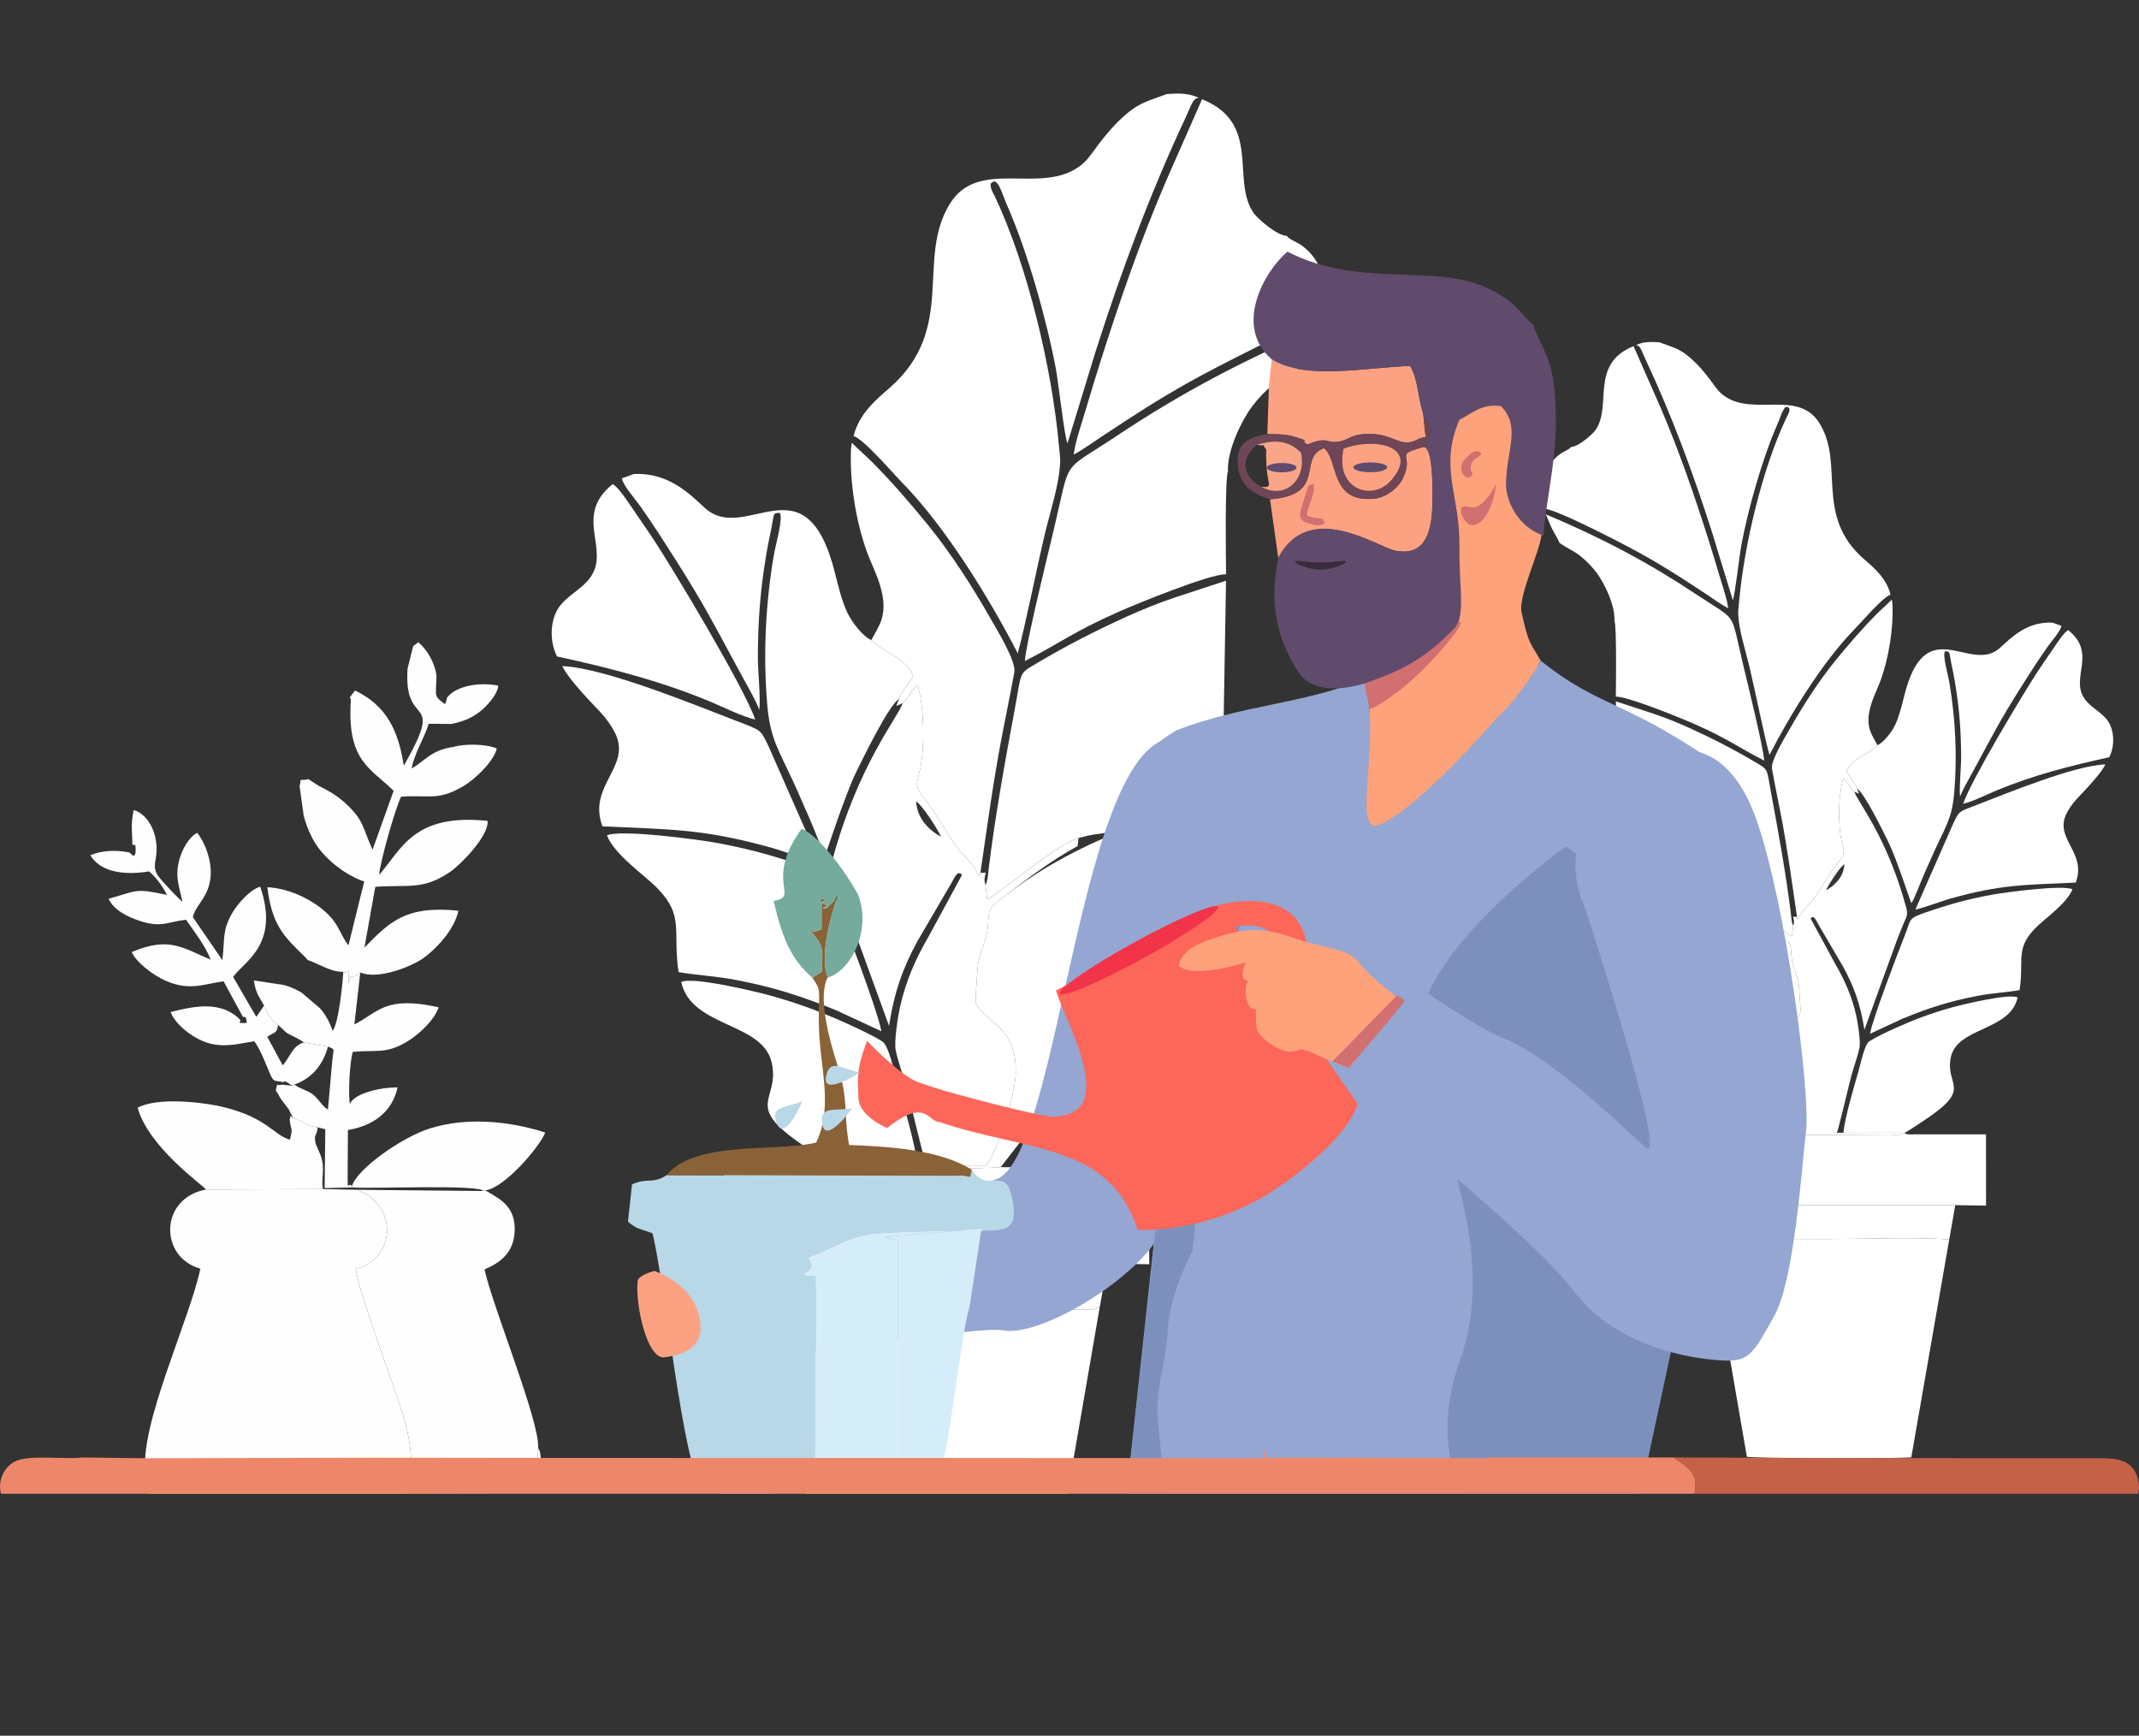
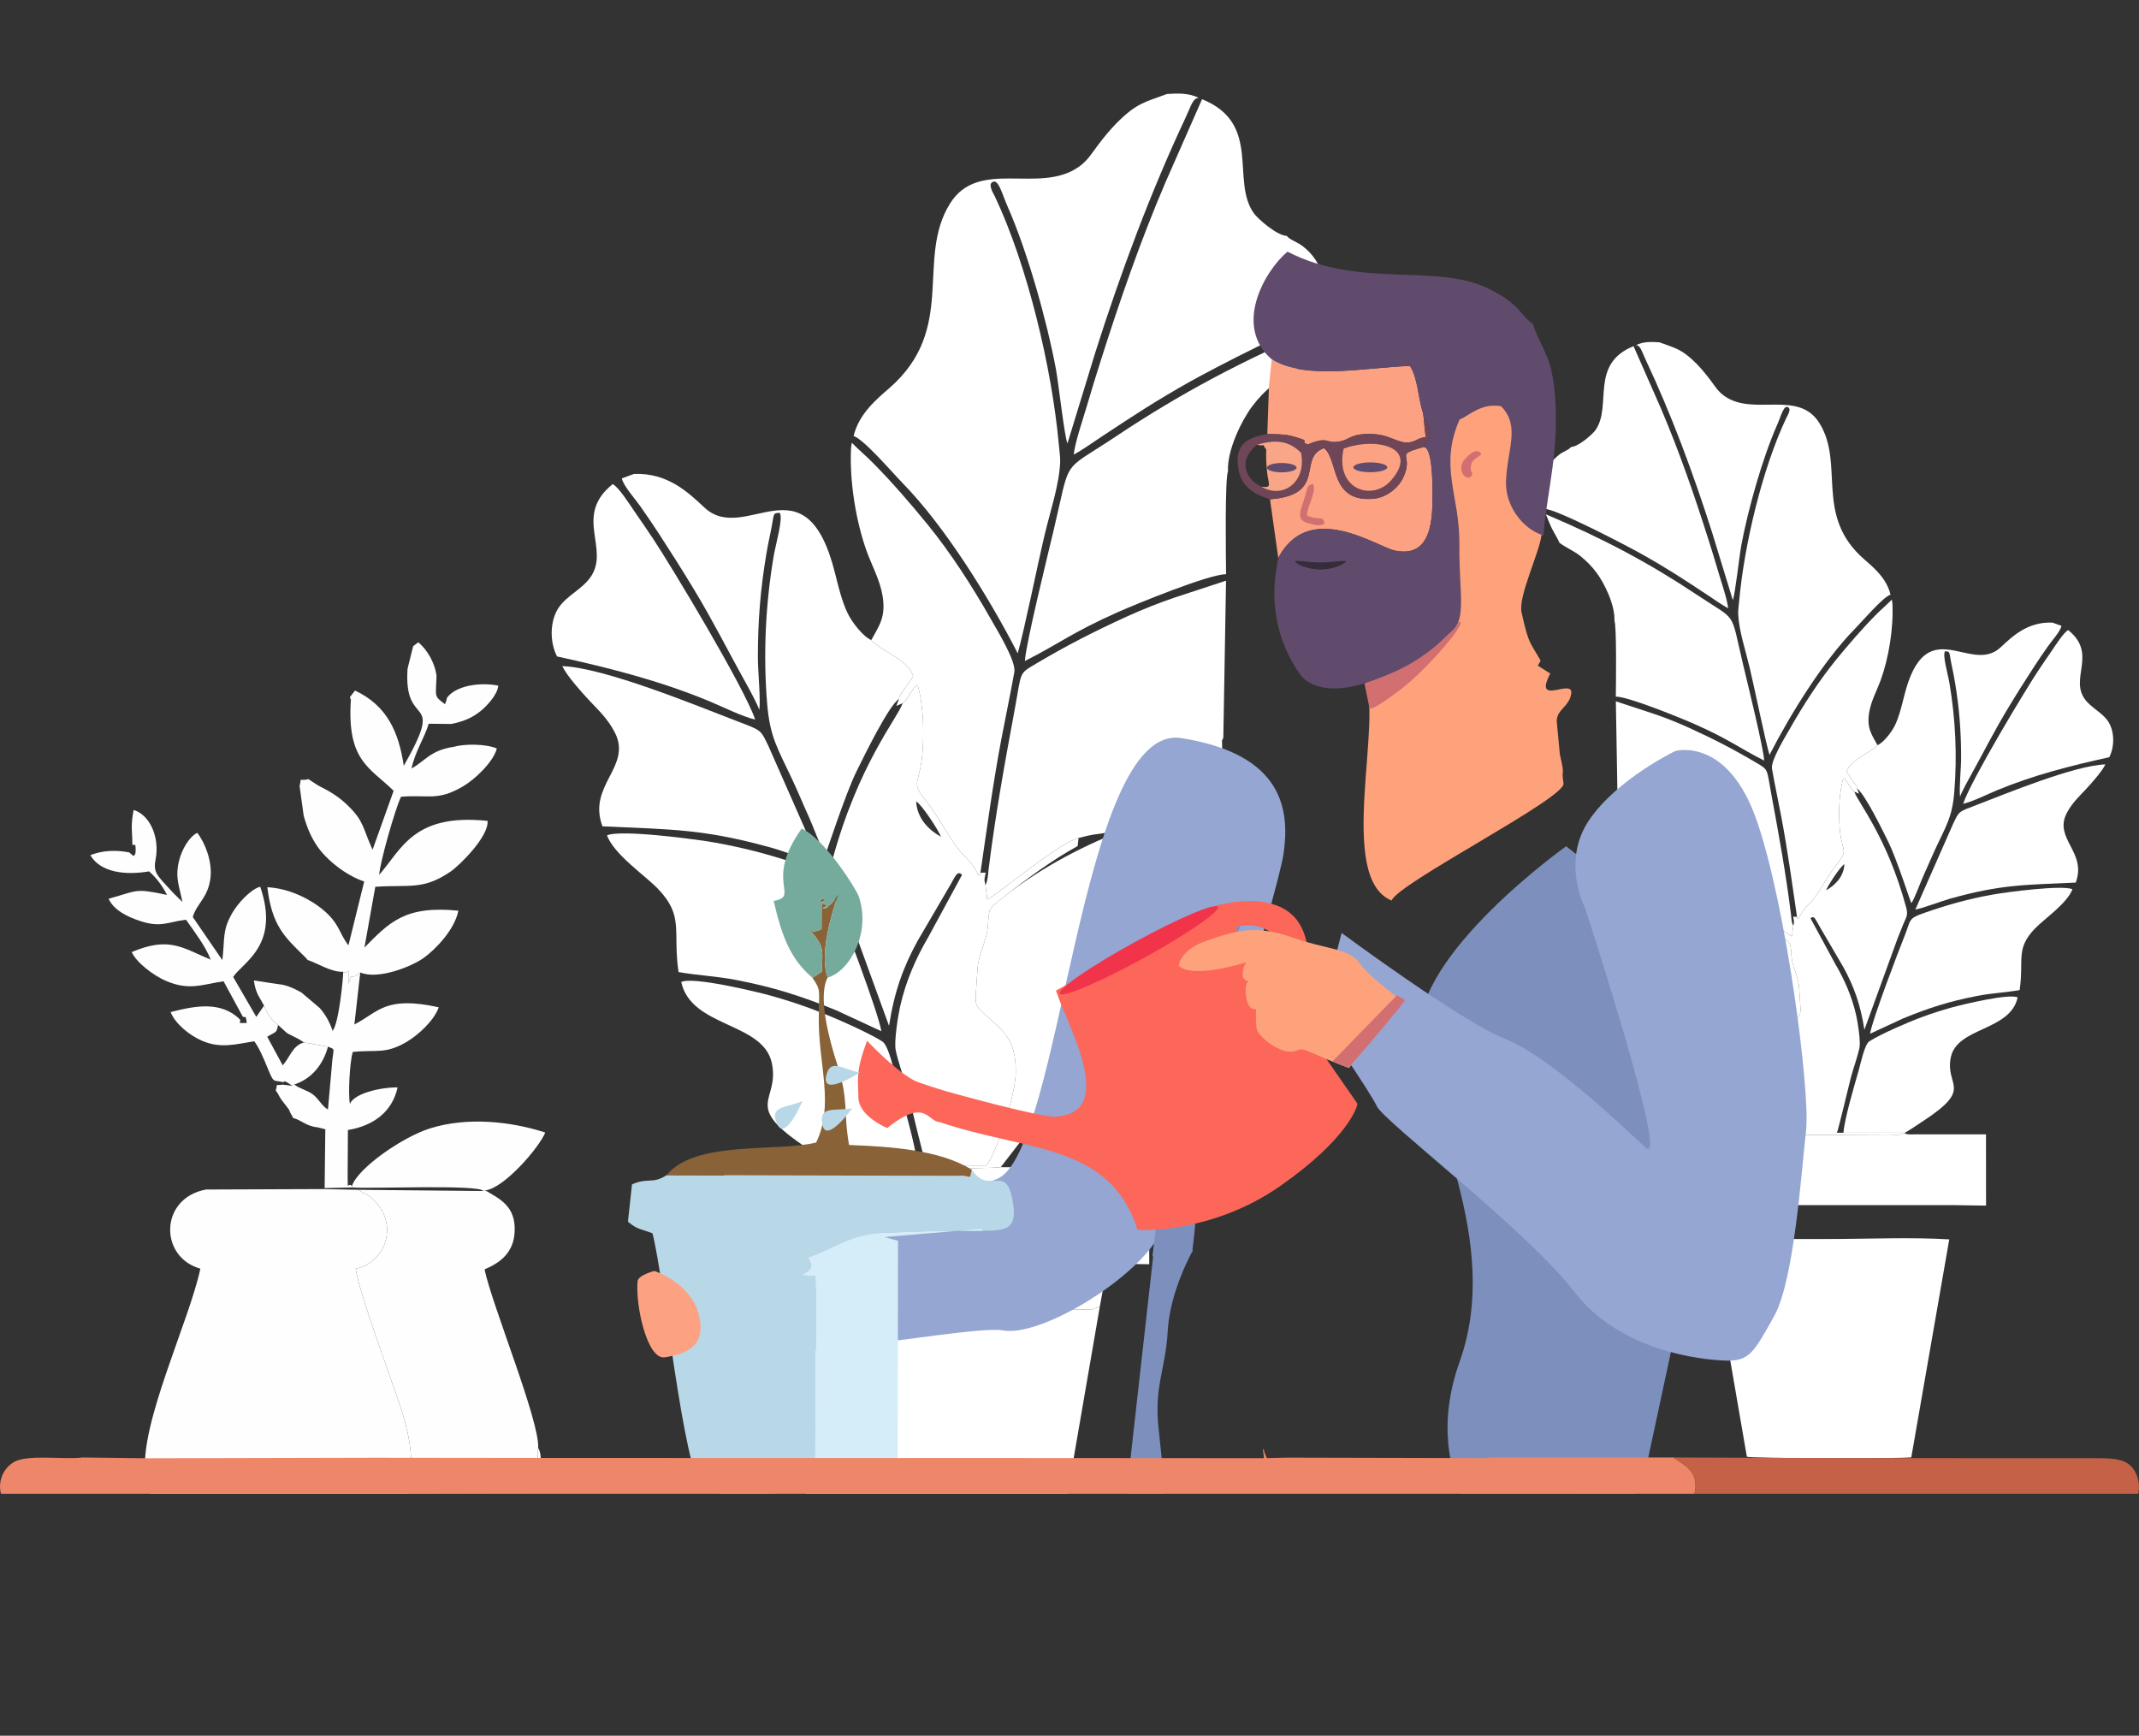
<svg xmlns="http://www.w3.org/2000/svg" width="663" height="538" viewBox="0 0 663 538" fill="none">
  <rect x="0" y="0" width="663" height="538" fill="#333333" stroke="none" />
  <g clip-path="url(#clip0)">
    <path fill-rule="evenodd" clip-rule="evenodd" d="M239.896 406.041L255.858 497.634C262.152 498.192 323.126 498.124 324.959 497.35L340.894 405.023L338.239 405.946C337.322 405.979 335.995 405.889 335.011 405.884C317.756 405.884 308.082 405.884 290.828 405.884C274.517 405.884 255.928 405.058 239.896 406.041Z" fill="white" />
    <path fill-rule="evenodd" clip-rule="evenodd" d="M264.579 135.184C267.483 135.844 276.921 146.839 279.557 149.518C292.915 163.091 306.768 185.551 315.451 202.507C317.514 195.267 321.553 175.206 323.805 165.733C325.614 158.136 328.271 150.441 328.609 143.298C328.679 141.791 328.328 139.287 328.187 137.731C326.052 114.203 318.482 82.173 308.309 60.77C307.873 59.852 307.681 59.706 307.384 58.897C307.073 58.06 306.792 57.099 307.397 56.588C309.376 54.931 310.509 59.925 312.237 63.833C318.463 77.927 324.459 99.273 327.306 114.476C328.055 118.487 329.977 135.685 330.872 137.439L339.542 109.109C347.485 84.16 356.62 59.557 367.699 35.988C369.202 32.792 369.681 30.459 371.573 30.307C368.434 28.848 365.301 28.878 361.711 29.138C354.766 31.72 352.389 31.861 346.036 38.216C344.335 39.918 342.048 42.679 340.34 44.955C338.255 47.729 337.058 49.849 334.276 51.784C322.021 60.304 303.299 48.934 294.472 63.081C283.696 80.346 296.789 101.863 275.677 120.284C271.887 123.592 266.212 128.193 264.579 135.184Z" fill="white" />
    <path fill-rule="evenodd" clip-rule="evenodd" d="M283.969 248.403C285.743 249.405 290.852 257.286 291.677 259.378C288.438 257.614 284.232 254.022 283.969 248.403ZM279.801 217.949C278.257 222.547 266.056 236.827 257.999 266.58C257.067 270.026 258.07 270.762 259.216 273.599C260.041 275.642 260.841 277.623 261.706 279.837L275.564 317.981C277.205 307.282 279.963 299.804 284.386 291.687L294.08 275.122C296.003 271.999 296.611 269.533 298.192 271.171L287.746 290.431C284.026 296.77 280.793 303.923 278.984 312.045C278.319 315.036 277.073 322.888 277.638 325.57C278.416 329.267 280.028 333.571 281.085 337.444C281.804 340.075 286.673 360.701 287.13 361.251L305.649 361.262C308.69 357.973 314.654 339.866 314.841 332.694C315.143 321.183 309.653 318.796 304.857 314.027C302.326 311.509 302.21 311.583 302.55 306.895C303.283 296.807 302.669 299.587 305.403 291.067C306.552 287.489 306.057 285.743 306.676 282.533C306.99 280.909 310.18 278.782 311.464 277.764C318.023 272.548 326.414 266.38 334.03 262.242L334.303 259.744C327.647 261.53 308.131 278.216 306.022 278.714L305.43 274.262C304.946 272.218 305.162 272.638 305.516 270.472L303.894 270.518C303.494 271.501 304.486 271.155 303.343 271.352C302.107 268.838 300.685 267.035 298.847 265.211C294.683 261.091 292.069 254.558 286.335 247.326C282.031 241.899 285.613 243.058 286.089 230.864C286.346 224.301 285.997 217.984 284.467 212.362C283.083 213.172 282.769 214.04 281.847 215.402C281.185 216.376 280.593 217.518 279.801 217.949Z" fill="white" />
    <path fill-rule="evenodd" clip-rule="evenodd" d="M237.371 391.661H343.324L356.222 391.867L356.104 362.228L356.006 361.843L310.185 361.776C305.288 362.42 274.744 361.976 265.052 362.008C261.959 362.019 260.332 362.447 259.037 361.25L258.775 361.378C257.526 362.108 256.19 361.935 254.471 361.914L224.456 361.908L224.438 391.851L237.371 391.661Z" fill="white" />
    <path fill-rule="evenodd" clip-rule="evenodd" d="M192.748 148.278C193.17 150.568 196.993 154.79 198.499 156.961C200.556 159.924 202.227 162.328 204.26 165.462C208.02 171.259 211.522 176.748 215.285 183C221.216 192.855 225.244 200.988 230.543 210.545C231.849 212.9 234.555 217.731 235.356 220.048C235.802 216.435 234.904 208.123 234.91 203.66C234.923 192.425 235.664 182.925 237.502 171.914C237.886 169.616 238.332 167.359 238.838 164.994C240.1 159.101 239.303 159.034 241.676 158.958C242.831 160.558 240.444 168.604 239.811 172.35C237.272 187.361 236.534 202.869 237.783 218.061C238.659 228.717 241.101 232.022 245.856 242.236C247.667 246.129 249.089 249.666 250.812 253.415C251.974 255.943 254.54 263.11 255.848 264.801C256.194 264.227 261.991 246.156 265.478 239.108C267.835 234.341 275.427 218.716 278.644 216.64C278.893 215.406 278.668 216.056 279.436 214.838L283.045 209.649C281.577 204.409 273.459 202.079 270.066 198.39C267.608 197.399 264.07 192.931 262.658 189.932C260.963 186.33 259.909 182.01 258.822 177.655C249.746 141.317 231.071 169.159 218.353 157.331C213.498 152.817 207.031 146.432 196.479 146.914L192.748 148.278Z" fill="white" />
    <path fill-rule="evenodd" clip-rule="evenodd" d="M410.121 99.046C412.149 91.116 410.787 82.39 404.782 77.128C402.949 75.52 402.422 75.469 400.592 74.443C400.11 74.173 400.073 74.175 399.689 73.888C399.088 73.439 399.248 73.577 398.842 73.117C395.747 73.014 389.832 67.774 388.639 66.104C381.389 55.938 391.262 38.286 372.586 30.756L361.212 56.599C353.451 74.771 347.233 92.756 341.215 111.688C339.684 116.503 338.224 121.275 336.789 126.15C335.54 130.388 333.266 136.925 332.804 140.898C335.094 139.745 339.125 136.87 341.661 135.2C351.685 128.588 358.157 124.296 369.217 118.084C374.952 114.866 404.463 99.371 410.121 99.046Z" fill="white" />
    <path fill-rule="evenodd" clip-rule="evenodd" d="M380.036 177.994C379.973 173.555 379.638 148.086 380.622 146.143C380.276 139.396 385.064 130.012 388.116 125.963C390.198 123.202 392.155 121.202 394.918 118.953C397.489 116.861 400.747 115.553 403.686 113.404C404.535 111.407 405.8 109.548 406.871 107.415C407.844 105.471 408.552 103.458 409.436 101.403C385.186 111.651 365.85 121.965 345.869 135.282C328.555 146.82 332.105 141.214 326.512 164.667C324.825 171.736 317.901 199.828 317.679 204.878C328.839 199.214 332.3 196.025 346.731 189.627C352.106 187.242 374.896 177.902 380.036 177.994Z" fill="white" />
    <path fill-rule="evenodd" clip-rule="evenodd" d="M305.427 274.261L306.019 278.713C308.128 278.215 327.645 261.529 334.301 259.743C342.948 257.422 339.421 259.743 353.529 254.993C366.756 253.227 362.347 252.344 371.165 250.579C380.022 247.93 379.184 248.813 378.768 229.416C379.276 228.734 378.917 229.592 379.184 228.439L380.022 179.986L364.329 185.139C359.403 186.779 353.966 188.963 349.173 191.145C339.097 195.735 330.402 200.206 321.302 205.609C315.647 208.965 316.744 207.915 314.571 219.61C311.507 236.09 308.493 252.703 306.417 269.527C306.319 270.32 306.268 271.216 306.152 271.947C306.076 272.42 306.038 272.694 305.898 273.159C305.465 274.58 305.757 273.744 305.427 274.261Z" fill="white" />
    <path fill-rule="evenodd" clip-rule="evenodd" d="M263.799 138.691C263.226 149.279 265.41 161.998 268.687 170.997C270.274 175.357 272.715 179.715 273.551 184.625C274.697 191.367 272.35 194.135 270.066 198.39C273.459 202.079 281.577 204.409 283.045 209.649L279.436 214.838C278.668 216.056 278.893 215.406 278.644 216.64L277.811 218.814L279.799 217.948C280.591 217.518 281.183 216.375 281.845 215.401C282.767 214.04 283.081 213.171 284.465 212.362C285.995 217.983 286.344 224.3 286.087 230.864C285.611 243.057 282.029 241.898 286.333 247.325C292.067 254.557 294.681 261.091 298.845 265.21C300.683 267.034 302.105 268.837 303.341 271.351C304.484 271.154 303.492 271.5 303.892 270.518C305.977 256.208 307.815 242.664 310.429 228.82C311.727 221.959 313.195 215.13 314.401 208.331C315.004 204.94 309.026 195.261 307.134 191.921C301.237 181.512 294.522 171.186 287.585 162.661C282.337 156.211 276.349 149.285 270.485 143.387C268.295 141.184 266.116 139.384 264.034 137.233L263.799 138.691Z" fill="white" />
    <path fill-rule="evenodd" clip-rule="evenodd" d="M210.32 301.303C216.198 302.334 222.181 302.577 228.182 303.752C240.067 306.074 248.234 308.697 259.213 313.165L273.193 319.648C272.131 313.433 261.511 285.659 258.586 278.326C255.891 271.576 257.337 271.281 250.178 268.794C240.659 265.489 231.859 262.983 221.472 261.145C215.949 260.168 192.315 257.009 188.133 258.939C190.433 264.975 199.888 271.287 203.91 275.471C212.143 284.026 208.444 288.498 210.32 301.303Z" fill="white" />
    <path fill-rule="evenodd" clip-rule="evenodd" d="M186.74 256.129C208.738 257.12 218.33 256.966 239.515 262.874C242.305 263.651 252.602 267.408 254.135 267.443L238.255 231.399C235.646 226.038 236.241 226.519 228.271 223.464C215.886 218.716 187.413 206.951 174.279 206.469C175.739 209.552 180.365 214.64 182.398 216.838C185.35 220.021 188.348 222.698 190.581 227.063C196.021 237.703 181.954 243.414 186.74 256.129Z" fill="white" />
    <path fill-rule="evenodd" clip-rule="evenodd" d="M284.374 361.25L259.037 361.25C260.332 362.447 261.959 362.019 265.052 362.008C274.744 361.976 305.288 362.42 310.185 361.776L317.825 351.878C327.912 337.021 382.771 304.971 383.925 303.35C384.841 300.491 381.732 292.845 380.865 289.422C379.613 284.496 381.749 289.175 380.865 284.125C378.905 272.944 378.169 262.83 379.188 251.224C367.638 248.813 334.13 259.799 311.461 277.764C310.177 278.781 306.987 280.909 306.673 282.532C306.054 285.742 306.549 287.488 305.4 291.066C302.666 299.587 303.28 296.807 302.547 306.894C302.207 311.582 302.323 311.509 304.853 314.026C309.649 318.795 315.14 321.182 314.838 332.693C314.651 339.866 308.687 357.973 305.646 361.261L284.374 361.25Z" fill="white" />
    <path fill-rule="evenodd" clip-rule="evenodd" d="M258.775 361.378L259.037 361.25L284.374 361.25C283.891 355.171 279.679 341.038 277.936 334.962C277.168 332.293 275.497 324.114 273.515 322.836C270.836 321.107 265.937 318.798 262.837 317.399C254.777 313.764 247.911 311.136 238.856 308.608C234.501 307.392 214.582 302.596 211.159 304.391C214.244 318.571 236.553 316.765 239.238 329.524C241.825 341.809 229.391 342.25 250.73 356.23C253.212 357.856 256.166 359.913 258.775 361.378Z" fill="white" />
    <path fill-rule="evenodd" clip-rule="evenodd" d="M172.662 203.468C189.134 207.081 204.398 210.979 219.659 217.271C223.774 218.968 230.035 222.122 234.072 223.031C230.765 213.187 208.348 175.939 202.549 167.162C200.505 164.071 198.642 161.421 196.577 158.401C195.228 156.43 191.794 151.004 189.907 150.054C177.539 159.989 189.35 170.12 182.932 179.041C180.305 182.689 175.811 184.552 173.24 188.235C170.493 192.173 170.239 198.796 172.662 203.468Z" fill="white" />
    <path fill-rule="evenodd" clip-rule="evenodd" d="M239.896 406.041C255.928 405.058 274.517 405.884 290.828 405.884H335.011C335.995 405.889 337.322 405.979 338.239 405.946L340.894 405.023L343.324 391.661H237.371L239.896 406.041Z" fill="white" />
    <path fill-rule="evenodd" clip-rule="evenodd" d="M45.129 456.865L167.228 456.743C167.553 454.08 168.054 450.658 166.793 448.823L166.413 456.214L127.386 456.199C128.11 444.75 123.317 434.062 119.961 424.07C117.307 416.164 111.468 400.671 110.251 393.239C119.354 391.408 123.2 380.239 116.791 372.973C113.892 369.685 114.112 370.839 110.982 368.789L100.08 368.567L63.872 368.704C49.38 371.364 49.315 389.687 62.099 393.231C58.794 409.191 42.986 441.99 45.129 456.865Z" fill="#FEFEFE" />
    <path fill-rule="evenodd" clip-rule="evenodd" d="M166.795 448.823C167.406 440.729 152.508 404.559 150.19 393.461C154.969 391.427 159.173 388.397 159.517 381.827C159.93 373.865 154.932 371.631 150.41 368.964L149.785 369.167L110.985 368.79C114.114 370.839 113.895 369.685 116.794 372.974C123.203 380.239 119.357 391.408 110.253 393.239C111.471 400.671 117.309 416.165 119.963 424.07C123.32 434.062 128.112 444.75 127.389 456.2L166.415 456.215L166.795 448.823Z" fill="#FEFEFE" />
    <path fill-rule="evenodd" clip-rule="evenodd" d="M128.068 200.274L126.328 207.255C124.975 226.699 138.378 214.065 125.158 237.364C123.546 226.721 119.915 218.708 110.045 214.039L108.44 216.104L108.761 216.88C107.467 235.884 114.673 237.904 122.01 245.111L115.477 263.382C112.373 256.553 112.878 254.67 108.016 249.872C105.014 246.916 102.378 245.362 98.693 243.516L95.523 241.467L95.099 241.648C92.197 241.929 93.593 241.112 92.858 243.646L94.138 252.876C95.11 256.375 96.35 259.298 98.104 261.965C100.963 266.316 107.069 271.306 112.889 273.23L108.008 293.018C104.879 289.089 105.299 285.638 98.532 280.769C94.671 277.995 88.994 275.335 82.867 275.006C84.263 286.744 88.069 290.299 94.178 296.27C94.858 296.932 94.763 296.847 95.348 297.532L95.107 297.48C98.507 298.534 102.524 301.36 106.396 301.22C108.25 302.541 108.005 297.757 108.005 304.867L108.71 302.811C111.269 302.259 108.845 303.229 111.664 301.438C117.327 303.791 127.735 299.514 131.362 296.891C135.014 294.25 140.937 288.154 142.077 282.275C125.436 280.614 120.669 285.93 112.962 293.703L116.325 274.869C126.927 274.155 131.102 275.971 139.617 270.182C142.465 268.247 151.568 259.254 151.126 254.437C128.244 252.073 124.573 263.083 117.532 271.166C117.744 267.366 122.511 250.597 124.306 246.957C132.934 246.261 135.515 248.374 143.434 243.794C147.134 241.652 152.95 236.162 153.996 232C150.508 230.528 144.048 230.52 140.604 231.493C133.402 232.548 131.75 235.929 127.553 238.193C128.744 232.714 131.574 228.748 132.876 224.331L139.924 224.401C143.697 223.61 146.216 222.574 148.899 220.458C150.607 219.115 154.233 215.397 154.442 212.511C148.64 211.391 141.354 212.511 138.564 216.259C138.454 216.585 138.283 217.768 137.888 218.246C134.433 215.604 135.098 216.252 135.307 209.496C134.762 205.242 132.287 201.28 129.658 199.075L128.068 200.274Z" fill="#FEFEFE" />
    <path fill-rule="evenodd" clip-rule="evenodd" d="M67.719 484.774L70.465 485.451C79.699 486.827 94.016 486.065 103.931 486.088C115.556 486.11 127.347 485.873 138.947 486.132L139.13 485.411C133.898 484.064 108.859 484.989 101.518 484.989C118.518 484.09 125.749 463.558 126.341 462.873L165.415 462.788L165.978 461.704L46.383 461.549C46.573 466.961 51.487 473.546 54.072 476.328C55.607 477.982 58.016 479.813 60.133 481.189C62.48 482.706 65.365 483.376 67.719 484.774Z" fill="#FEFEFE" />
    <path fill-rule="evenodd" clip-rule="evenodd" d="M41.03 261.814C41.724 262.299 42.06 260.793 42.042 263.708C42.035 265.088 41.498 265.143 41.384 265.347L40.035 264.204C35.802 263.401 31.645 263.593 28 265.077C31.166 270.474 38.88 271.336 46.203 270.093C48.488 272.065 50.297 274.521 51.76 277.392C41.49 275.176 42.715 276.12 33.659 278.572C35.25 282.09 39.436 284.173 43.534 285.509C50.001 287.617 52.023 285.734 57.66 285.076C60.091 288.587 63.711 293.233 65.301 297.462C56.465 293.721 52.399 290.211 40.832 295.101C42.148 298.15 47.31 302.308 51.705 304.146C58.706 307.073 62.636 305.164 69.293 304.15L75.249 315.112C75.815 315.615 76.199 314.213 76.484 317.08C72.602 317.194 75.212 316.976 74.247 315.863C68.529 310.361 60.771 311.649 52.889 313.706C54.26 317.257 58.666 320.901 62.618 322.595C68.372 325.067 72.993 323.69 78.802 322.743C80.349 324.789 81.811 328.267 82.911 330.975C84.962 336.017 84.648 334.67 87.613 335.392C88.647 335.643 87.108 334.152 90.611 336.557L91.24 336.15C96.497 334.393 100.105 330.161 101.666 324.416L94.219 323.106C90.68 324.101 90.011 327.494 87.631 330.216L82.827 321.352C85.529 319.699 85.796 320.269 86.169 317.679C84.282 316.377 82.703 314.031 81.851 311.712L79.438 315.182L72.266 302.818C75.263 298.261 86.907 293.019 80.652 274.843C77.581 275.679 73.644 280.141 72.043 282.901C68.825 288.45 69.732 290.721 68.92 297.602L59.755 284.247C60.918 280.052 64.61 278.243 65.261 271.865C65.758 266.956 63.608 261.277 61.144 258.148C58.552 259.417 56.344 263.386 55.5 266.804C54.176 272.165 55.664 274.906 56.538 279.571L53.631 276.7C48.798 271.388 47.409 270.63 48.221 266.46C49.592 259.424 46.364 252.521 41.421 251.063C40.419 256.398 41.015 257.056 41.03 261.814Z" fill="#FEFEFE" />
    <path fill-rule="evenodd" clip-rule="evenodd" d="M93.408 307.616C91.488 306.58 88.991 305.267 86.308 305.052L78.685 303.902C79.007 305.862 79.194 306.747 79.998 308.445L81.848 311.711C82.7 314.031 84.279 316.376 86.165 317.678C90.03 321.1 87.668 319.528 92.497 322.025L94.216 323.105L101.663 324.415C103.911 325.37 103.439 324.759 103.023 328.425L101.655 343.896C99.937 343.019 98.851 340.722 97.085 339.302C95.444 337.985 92.739 337.415 91.236 336.15L90.607 336.557C90.34 336.523 87.697 336.179 87.606 336.194C85.127 336.642 86.187 335.48 85.471 338.01C86.392 339.172 86.29 339.538 87.28 340.926L89.565 343.922C90.085 345.272 90.198 345.187 90.882 346.545C93.419 347.144 94.713 349.038 98.475 349.434L100.833 350.026L100.624 368.264L109.358 368.057L109.099 367.598C107.658 366.3 107.834 369.689 107.753 364.68L107.837 350.259C115.972 348.942 121.646 344.403 123.243 337.045C117.493 337.034 109.713 339.017 108.455 342.169C107.859 339.017 108.419 328.943 109.362 326.043C116.688 325.329 119.452 326.797 125.923 323.009C129.649 320.83 134.518 316.376 135.992 312.222C119.291 308.537 117.372 313.716 109.848 317.53L111.662 301.438C108.843 303.228 111.267 302.259 108.708 302.81L108.002 304.867C108.002 297.757 108.247 302.54 106.393 301.22C106.386 303.121 105.041 317.212 103.103 319.524C102.145 316.709 100.921 314.56 99.133 312.477L93.408 307.616Z" fill="#FEFEFE" />
-     <path fill-rule="evenodd" clip-rule="evenodd" d="M63.872 368.704L100.08 368.567C99.499 364.468 100.844 362.38 99.425 358.247C99.093 357.274 97.952 355.029 97.802 354.259C97.192 351.074 98.164 352.719 98.475 349.434C94.713 349.038 93.419 347.144 90.882 346.545C89.302 345.376 90.439 345.673 89.774 347.001C90.136 350.305 90.9 349.568 89.843 353.268C84.824 351.825 83.007 346.698 69.988 343.331C63.243 341.585 48.769 339.968 42.66 343.368C46.115 355.635 62.765 367.272 63.872 368.704Z" fill="#FEFEFE" />
    <path fill-rule="evenodd" clip-rule="evenodd" d="M109.102 367.598L109.361 368.057C114.187 368.538 148.871 367.044 149.785 369.167L150.41 368.964C156.179 368.394 167.198 355.631 169 351.036C158.171 347.529 144.769 346.157 133.286 349.756C124.724 352.438 110.838 362.127 109.102 367.598Z" fill="#FEFEFE" />
    <path fill-rule="evenodd" clip-rule="evenodd" d="M604.189 384.158L592.417 451.73C587.776 452.141 542.807 452.091 541.455 451.52L529.703 383.407L531.661 384.088C532.337 384.112 533.316 384.046 534.042 384.042C546.767 384.042 553.902 384.042 566.627 384.042C578.656 384.042 592.366 383.433 604.189 384.158Z" fill="white" />
    <path fill-rule="evenodd" clip-rule="evenodd" d="M585.985 184.336C583.844 184.823 576.883 192.934 574.939 194.911C565.088 204.925 554.871 221.494 548.467 234.003C546.946 228.662 543.967 213.862 542.306 206.873C540.972 201.269 539.013 195.592 538.763 190.322C538.711 189.21 538.971 187.363 539.074 186.215C540.649 168.857 546.232 145.228 553.735 129.438C554.056 128.761 554.198 128.653 554.417 128.056C554.646 127.439 554.854 126.73 554.407 126.353C552.947 125.131 552.112 128.815 550.838 131.698C546.246 142.095 541.824 157.843 539.724 169.059C539.172 172.018 537.754 184.706 537.094 185.999L530.7 165.1C524.842 146.694 518.105 128.543 509.934 111.155C508.826 108.797 508.473 107.076 507.077 106.964C509.392 105.888 511.703 105.91 514.351 106.102C519.473 108.007 521.226 108.11 525.911 112.799C527.165 114.055 528.852 116.091 530.112 117.771C531.649 119.817 532.533 121.381 534.584 122.808C543.622 129.094 557.43 120.706 563.939 131.143C571.887 143.88 562.231 159.754 577.801 173.344C580.596 175.784 584.781 179.179 585.985 184.336Z" fill="white" />
    <path fill-rule="evenodd" clip-rule="evenodd" d="M571.685 267.862C570.377 268.601 566.609 274.416 566.001 275.959C568.389 274.657 571.492 272.008 571.685 267.862ZM574.76 245.395C575.898 248.787 584.896 259.322 590.838 281.273C591.526 283.814 590.786 284.358 589.941 286.45C589.333 287.958 588.742 289.419 588.104 291.053L577.884 319.193C576.674 311.3 574.64 305.783 571.378 299.794L564.228 287.574C562.811 285.27 562.362 283.451 561.196 284.659L568.9 298.868C571.643 303.544 574.028 308.822 575.362 314.814C575.852 317.02 576.771 322.813 576.355 324.792C575.78 327.519 574.592 330.694 573.813 333.551C573.282 335.492 569.691 350.709 569.354 351.115L555.697 351.123C553.454 348.697 549.055 335.338 548.918 330.047C548.694 321.555 552.744 319.794 556.281 316.275C558.147 314.419 558.233 314.472 557.982 311.014C557.441 303.572 557.894 305.623 555.878 299.337C555.031 296.697 555.396 295.409 554.939 293.041C554.708 291.843 552.355 290.274 551.408 289.523C546.571 285.675 540.382 281.125 534.765 278.072L534.564 276.229C539.473 277.547 553.866 289.857 555.421 290.224L555.858 286.939C556.215 285.432 556.055 285.741 555.794 284.144L556.991 284.178C557.286 284.903 556.554 284.647 557.397 284.793C558.308 282.938 559.357 281.608 560.713 280.262C563.784 277.223 565.712 272.403 569.941 267.068C573.115 263.064 570.473 263.919 570.122 254.923C569.933 250.081 570.19 245.421 571.318 241.274C572.339 241.871 572.57 242.512 573.25 243.516C573.739 244.235 574.175 245.078 574.76 245.395Z" fill="white" />
    <path fill-rule="evenodd" clip-rule="evenodd" d="M606.051 373.55H527.911L518.398 373.702L518.486 351.835L518.558 351.552L552.351 351.502C555.962 351.977 578.489 351.65 585.636 351.673C587.917 351.681 589.118 351.997 590.073 351.114L590.266 351.208C591.187 351.747 592.172 351.62 593.44 351.604L615.576 351.6L615.59 373.69L606.051 373.55Z" fill="white" />
    <path fill-rule="evenodd" clip-rule="evenodd" d="M638.961 193.996C638.65 195.685 635.83 198.8 634.72 200.402C633.202 202.588 631.97 204.361 630.471 206.673C627.697 210.95 625.115 215 622.34 219.612C617.965 226.882 614.995 232.883 611.087 239.933C610.124 241.67 608.128 245.235 607.538 246.944C607.209 244.278 607.871 238.146 607.867 234.853C607.857 226.565 607.31 219.556 605.955 211.434C605.672 209.738 605.343 208.073 604.97 206.328C604.039 201.981 604.627 201.931 602.876 201.875C602.025 203.055 603.785 208.992 604.252 211.755C606.124 222.829 606.668 234.27 605.747 245.478C605.101 253.339 603.301 255.777 599.794 263.313C598.458 266.184 597.409 268.794 596.139 271.56C595.282 273.425 593.39 278.712 592.424 279.96C592.169 279.537 587.894 266.204 585.322 261.005C583.584 257.489 577.985 245.961 575.612 244.43C575.429 243.519 575.595 243.999 575.028 243.1L572.367 239.272C573.449 235.407 579.437 233.687 581.939 230.966C583.751 230.235 586.361 226.938 587.402 224.726C588.652 222.068 589.43 218.881 590.231 215.669C596.925 188.86 610.698 209.401 620.077 200.675C623.658 197.345 628.427 192.634 636.209 192.99L638.961 193.996Z" fill="white" />
    <path fill-rule="evenodd" clip-rule="evenodd" d="M478.648 157.676C477.153 151.825 478.157 145.388 482.586 141.506C483.938 140.32 484.326 140.282 485.676 139.525C486.031 139.326 486.059 139.328 486.342 139.116C486.785 138.785 486.667 138.886 486.966 138.547C489.249 138.471 493.612 134.605 494.491 133.373C499.838 125.874 492.557 112.851 506.33 107.296L514.718 126.361C520.443 139.767 525.028 153.035 529.467 167.003C530.595 170.555 531.672 174.075 532.731 177.671C533.652 180.798 535.329 185.62 535.67 188.551C533.981 187.701 531.008 185.58 529.138 184.348C521.745 179.47 516.971 176.303 508.815 171.721C504.586 169.347 482.821 157.915 478.648 157.676Z" fill="white" />
    <path fill-rule="evenodd" clip-rule="evenodd" d="M500.836 215.919C500.882 212.644 501.129 193.855 500.404 192.421C500.659 187.443 497.128 180.521 494.877 177.533C493.341 175.497 491.898 174.021 489.86 172.362C487.964 170.818 485.561 169.854 483.394 168.268C482.768 166.795 481.835 165.423 481.045 163.85C480.328 162.416 479.805 160.93 479.153 159.415C497.038 166.975 511.298 174.584 526.034 184.408C538.803 192.92 536.185 188.785 540.31 206.087C541.554 211.302 546.661 232.027 546.824 235.752C538.593 231.573 536.041 229.221 525.398 224.501C521.435 222.742 504.627 215.851 500.836 215.919Z" fill="white" />
    <path fill-rule="evenodd" clip-rule="evenodd" d="M555.86 286.939L555.423 290.223C553.868 289.856 539.475 277.546 534.566 276.228C528.188 274.516 530.79 276.228 520.385 272.724C510.63 271.421 513.881 270.77 507.378 269.467C500.846 267.514 501.464 268.165 501.771 253.855C501.396 253.351 501.661 253.984 501.464 253.134L500.846 217.388L512.42 221.19C516.053 222.4 520.063 224.011 523.598 225.621C531.029 229.007 537.441 232.306 544.152 236.291C548.323 238.767 547.514 237.992 549.117 246.62C551.376 258.779 553.599 271.035 555.13 283.446C555.202 284.031 555.24 284.692 555.326 285.231C555.381 285.581 555.409 285.783 555.513 286.126C555.832 287.174 555.617 286.557 555.86 286.939Z" fill="white" />
    <path fill-rule="evenodd" clip-rule="evenodd" d="M586.561 186.924C586.983 194.735 585.372 204.118 582.956 210.757C581.785 213.974 579.985 217.188 579.369 220.81C578.523 225.784 580.254 227.827 581.939 230.966C579.437 233.687 573.449 235.407 572.367 239.272L575.028 243.1C575.595 243.999 575.429 243.519 575.612 244.43L576.227 246.033L574.761 245.394C574.177 245.077 573.74 244.234 573.252 243.515C572.572 242.511 572.341 241.87 571.32 241.273C570.191 245.42 569.934 250.081 570.123 254.923C570.474 263.918 573.116 263.064 569.942 267.067C565.713 272.402 563.785 277.223 560.715 280.262C559.359 281.607 558.31 282.937 557.399 284.792C556.555 284.646 557.287 284.902 556.992 284.177C555.455 273.62 554.099 263.629 552.171 253.415C551.214 248.354 550.131 243.316 549.242 238.3C548.797 235.798 553.206 228.658 554.601 226.194C558.95 218.514 563.903 210.897 569.019 204.607C572.889 199.849 577.305 194.739 581.63 190.388C583.245 188.763 584.852 187.435 586.387 185.847L586.561 186.924Z" fill="white" />
    <path fill-rule="evenodd" clip-rule="evenodd" d="M626.001 306.888C621.667 307.649 617.254 307.829 612.828 308.695C604.063 310.409 598.04 312.344 589.943 315.64L579.633 320.422C580.416 315.838 588.248 295.347 590.405 289.938C592.393 284.958 591.326 284.741 596.606 282.906C603.626 280.467 610.116 278.618 617.777 277.263C621.85 276.542 639.28 274.212 642.365 275.635C640.668 280.088 633.695 284.745 630.729 287.832C624.657 294.143 627.385 297.442 626.001 306.888Z" fill="white" />
    <path fill-rule="evenodd" clip-rule="evenodd" d="M643.392 273.562C627.168 274.293 620.094 274.179 604.47 278.538C602.413 279.111 594.818 281.883 593.688 281.909L605.4 255.318C607.324 251.363 606.885 251.718 612.763 249.464C621.897 245.961 642.896 237.281 652.582 236.926C651.505 239.2 648.094 242.954 646.594 244.576C644.417 246.924 642.206 248.899 640.559 252.119C636.547 259.968 646.921 264.182 643.392 273.562Z" fill="white" />
    <path fill-rule="evenodd" clip-rule="evenodd" d="M571.386 351.114L590.073 351.114C589.118 351.997 587.917 351.681 585.636 351.673C578.489 351.65 555.962 351.977 552.351 351.502L546.717 344.2C539.278 333.24 498.819 309.595 497.968 308.399C497.292 306.29 499.585 300.649 500.225 298.123C501.148 294.489 499.573 297.942 500.225 294.216C501.67 285.967 502.213 278.505 501.461 269.943C509.98 268.165 534.692 276.269 551.41 289.523C552.357 290.274 554.71 291.843 554.941 293.041C555.398 295.409 555.033 296.697 555.88 299.337C557.896 305.623 557.443 303.572 557.984 311.014C558.235 314.472 558.149 314.418 556.283 316.275C552.746 319.793 548.697 321.555 548.92 330.047C549.057 335.338 553.456 348.696 555.699 351.122L571.386 351.114Z" fill="white" />
    <path fill-rule="evenodd" clip-rule="evenodd" d="M590.266 351.208L590.073 351.114L571.386 351.114C571.743 346.63 574.849 336.203 576.135 331.72C576.701 329.751 577.933 323.717 579.395 322.775C581.371 321.499 584.984 319.795 587.271 318.763C593.214 316.082 598.279 314.143 604.956 312.278C608.168 311.381 622.858 307.843 625.383 309.167C623.108 319.628 606.655 318.296 604.675 327.709C602.767 336.772 611.936 337.097 596.199 347.41C594.369 348.611 592.19 350.128 590.266 351.208Z" fill="white" />
    <path fill-rule="evenodd" clip-rule="evenodd" d="M653.774 234.712C641.626 237.378 630.369 240.253 619.114 244.895C616.079 246.147 611.461 248.473 608.485 249.144C610.923 241.882 627.456 214.403 631.733 207.927C633.24 205.647 634.614 203.692 636.137 201.464C637.132 200.01 639.664 196.007 641.056 195.306C650.178 202.636 641.467 210.11 646.2 216.691C648.138 219.383 651.452 220.757 653.348 223.474C655.374 226.379 655.561 231.265 653.774 234.712Z" fill="white" />
-     <path fill-rule="evenodd" clip-rule="evenodd" d="M604.189 384.158C592.366 383.433 578.656 384.042 566.627 384.042H534.042C533.316 384.046 532.337 384.112 531.661 384.088L529.703 383.407L527.911 373.55H606.051L604.189 384.158Z" fill="white" />
    <path fill-rule="evenodd" clip-rule="evenodd" d="M366.138 228.785C397.78 233.734 399.777 251.08 397.875 264.429C395.973 277.802 366.708 372.503 357.627 385.519C348.545 398.511 321.895 414.429 310.793 412.359C299.667 410.289 209.4 429.205 205.477 415.833C201.555 402.484 203.433 394.941 203.433 394.941C203.433 394.941 293.653 371.742 309.058 365.413C329.194 357.156 334.495 223.812 366.138 228.785V228.785Z" fill="#94A6D1" />
    <path fill-rule="evenodd" clip-rule="evenodd" d="M422.742 210.63C429.279 221.861 413.874 272.067 431.348 279.134C433.131 273.852 485.313 247.369 484.624 242.848C483.815 237.423 485.266 241.515 483.483 233.782L482.603 224.431C481.914 220.005 486.217 219.458 487.001 215.151C487.976 209.773 474.995 219.363 480.511 208.774C450.913 189.548 449.011 197.067 422.742 210.63Z" fill="#FEA27C" />
    <path fill-rule="evenodd" clip-rule="evenodd" d="M396.211 172.939L393.644 154.76C411.592 153.38 401.964 141.84 410.404 138.89C414.992 142.578 412.068 155.712 425.666 154.594C429.636 154.261 433.274 151.382 434.819 148.265C438.647 140.484 431.491 141.269 441.167 138.58C444.637 138.057 444.067 156.069 443.877 158.758C443.354 165.968 441.048 172.416 432.442 170.679C426.855 169.537 405.792 154.737 396.211 172.939V172.939ZM441.618 133.108C442.022 136.938 442.379 134.63 439.193 136.32C434.177 138.985 432.085 134.559 424.739 134.511C418.511 134.464 418.534 136.225 415.182 136.843C410.642 137.7 412.115 134.964 405.269 137.795C402.677 136.177 404.698 138.223 404.246 136.367C402.416 127.135 401.822 132.132 395.522 134.036C396.805 130.014 395.308 131.037 400.443 129.967C395.569 125.612 398.993 127.254 399.183 122.9C391.528 122.876 396.473 123.162 394.999 118.926C412.924 118.45 398.303 124.018 410.261 123.733C429.898 123.281 420.698 123.828 426.689 125.993C425.904 122.281 426.689 120.021 425.761 118.07C423.289 119.521 426.142 117.379 424.311 120.068C424.169 120.259 423.931 120.639 423.812 120.806C423.693 120.996 423.36 121.829 423.265 121.639C423.17 121.448 422.932 122.257 422.695 122.495C402.82 122.519 404.865 124.565 405.816 116.975L434.962 115.69C434.748 118.189 434.534 116.737 433.749 117.784C433.654 117.951 433.416 118.165 433.298 118.307C431.301 120.83 432.299 116.047 431.253 121.972C430.706 125.017 430.041 126.897 433.963 127.278C434.344 125.636 433.892 125.041 434.201 123.828L435.437 120.853C435.532 120.211 435.77 120.116 436.008 119.783C436.031 119.807 440.002 120.568 438.195 127.73C438.1 128.135 438.005 128.301 437.886 128.706L436.031 133.108H441.618V133.108ZM441.071 127.992L441.238 129.134L441.618 133.108H436.031L437.886 128.706C438.005 128.301 438.1 128.135 438.195 127.73C440.002 120.568 436.031 119.807 436.008 119.783C435.77 120.116 435.532 120.211 435.437 120.853L434.201 123.828C433.892 125.041 434.344 125.636 433.963 127.278C430.041 126.897 430.706 125.017 431.253 121.972C432.299 116.047 431.301 120.83 433.298 118.307C433.416 118.165 433.654 117.951 433.749 117.784C434.534 116.737 434.748 118.189 434.962 115.69L405.816 116.975C404.865 124.565 402.82 122.519 422.695 122.495C422.932 122.257 423.17 121.448 423.265 121.639C423.36 121.829 423.693 120.996 423.812 120.806C423.931 120.639 424.169 120.259 424.311 120.068C426.142 117.379 423.289 119.521 425.761 118.07C426.689 120.021 425.904 122.281 426.689 125.993C420.698 123.828 429.898 123.281 410.261 123.733C398.303 124.018 412.924 118.45 394.999 118.926C396.473 123.162 391.528 122.876 399.183 122.9C398.993 127.254 395.569 125.612 400.443 129.967C395.308 131.037 396.805 130.014 395.522 134.036C401.822 132.132 402.416 127.135 404.246 136.367C399.325 134.654 398.636 134.63 392.812 134.535L393.335 119.378L394.19 111.383C404.437 117.974 423.955 113.81 437.03 113.43C439.526 117.213 439.502 123.376 441.071 127.992V127.992Z" fill="#FCA282" />
    <path fill-rule="evenodd" clip-rule="evenodd" d="M390.933 150.859C398.136 154.999 405.078 148.884 403.272 140.341C399.682 136.653 395.355 136.058 389.626 137.867C383.777 142.507 385.774 148.265 390.933 150.859V150.859ZM416.466 139.057C413.613 151.691 425.381 155.641 431.229 148.86C440.215 138.462 426.284 135.368 416.466 139.057ZM441.166 138.581C431.49 141.269 438.646 140.484 434.819 148.265C433.273 151.382 429.636 154.261 425.666 154.594C412.068 155.713 414.992 142.578 410.404 138.89C401.964 141.84 411.592 153.381 393.643 154.761C388.794 153.238 384.752 150.978 383.825 145.243C382.613 137.629 386.511 135.678 392.811 134.536C398.636 134.631 399.325 134.655 404.246 136.368C404.698 138.224 402.677 136.177 405.268 137.795C412.115 134.964 410.641 137.7 415.182 136.844C418.534 136.225 418.51 134.464 424.739 134.512C432.085 134.559 434.177 138.985 439.193 136.32C442.379 134.631 442.022 136.939 441.618 133.108L441.238 129.134C443.425 132.061 444.352 135.702 441.166 138.581V138.581Z" fill="#6E4657" />
    <path fill-rule="evenodd" clip-rule="evenodd" d="M416.465 139.057C426.284 135.368 440.215 138.462 431.228 148.86C425.38 155.641 413.612 151.691 416.465 139.057Z" fill="#FCA282" />
    <path fill-rule="evenodd" clip-rule="evenodd" d="M390.933 150.858C394.57 151.31 393.072 150.144 392.716 146.075C392.478 143.315 392.383 142.221 392.478 139.342C390.623 136.843 393.025 138.604 389.625 137.866C395.354 136.058 399.681 136.653 403.271 140.341C405.078 148.883 398.136 154.998 390.933 150.858V150.858Z" fill="#F8A588" />
    <path fill-rule="evenodd" clip-rule="evenodd" d="M410.594 162.232C409.833 159.496 409.072 161.566 405.102 159.781C405.197 156.664 408.121 152.667 407.028 150.002C405.126 150.359 405.316 151.12 404.627 153.452C403.295 157.997 401.465 160.947 405.15 162.066C408.026 162.97 409.215 163.113 410.594 162.232Z" fill="#D16F71" />
    <path d="M424.74 146.373C421.835 146.377 419.48 145.697 419.479 144.855C419.478 144.013 421.832 143.328 424.737 143.325C427.641 143.322 429.997 144.002 429.998 144.843C429.999 145.685 427.645 146.37 424.74 146.373Z" fill="#604B6C" />
    <path d="M397.28 146.404C394.746 146.407 392.691 145.762 392.69 144.964C392.689 144.166 394.743 143.517 397.277 143.514C399.812 143.512 401.867 144.156 401.868 144.954C401.869 145.752 399.815 146.401 397.28 146.404Z" fill="#604B6C" />
-     <path fill-rule="evenodd" clip-rule="evenodd" d="M508.754 461.78C499.055 465.278 491.542 472.535 480.226 477.627C467.793 483.219 459.71 484.456 445.85 488.382C427.663 489.739 408.787 490.714 391.575 486.883C374.435 483.052 358.245 471.94 348.403 470.513L364.664 320.584C350.97 325.819 360.813 334.956 346.62 318.871C338.822 309.139 340.153 297.313 340.581 288.271C340.558 287.748 341.2 278.944 342.15 277.136C360.147 248.44 340.795 240.778 364.64 226.358C385.584 218.387 402.796 218.411 422.742 210.63C428.4 227.453 419.105 257.624 426.807 255.911C439.574 251.771 473.07 213.605 477.54 204.777C496.558 220.005 504.237 216.745 535.309 239.017C550.833 269.736 532.979 308.354 533.312 331.197L528.581 338.501C522.424 331.292 545.555 340.334 525.823 333.933C526.132 334.504 526.679 335.242 527.559 336.265C512.796 389.207 520.118 408.909 508.754 461.78V461.78Z" fill="#94A6D1" />
    <path fill-rule="evenodd" clip-rule="evenodd" d="M369.775 387.518C369.775 387.518 362.666 399.962 361.953 412.406C361.24 424.875 357.698 429.491 359.101 442.649C360.527 455.807 360.884 461.518 361.597 464.707C362.31 467.919 365.496 470.393 376.883 475.033C388.247 479.649 397.851 486.05 410.998 486.05C424.168 486.05 446.895 481.791 446.895 481.791C446.895 481.791 462.182 480.72 471.786 473.963C481.391 467.205 492.041 461.161 496.32 459.377C500.576 457.592 508.278 455.784 508.278 455.784L508.754 461.78C508.754 461.78 497.152 469.346 486.454 474.438C475.733 479.53 451.959 487.073 445.849 488.382C439.74 489.714 401.346 491.356 392.193 488.073C383.016 484.765 367.088 477.722 363.784 476.628C360.456 475.533 348.117 472.511 348.117 472.511L357.484 389.017L369.775 387.518V387.518Z" fill="#7D90BD" />
    <path fill-rule="evenodd" clip-rule="evenodd" d="M512.652 283.489L485.432 262.312C485.432 262.312 438.432 295.719 440.072 320.608C441.689 345.473 465.914 384.258 452.411 422.115C438.907 459.995 466.413 482.172 466.413 482.172L508.753 461.78L538.042 325.129L512.652 283.489V283.489Z" fill="#7D90BD" />
    <path fill-rule="evenodd" clip-rule="evenodd" d="M475.258 100.533C475.662 103.151 479.228 108.838 480.488 113.406C481.962 118.76 482.271 125.089 482.247 131.038C482.176 144.006 479.275 154.547 478.396 166.039C472.024 164.754 466.081 158.425 465.32 151.287C464.25 141.341 467.579 133.608 460.637 128.23C454.385 128.087 455.407 129.586 452.364 131.49C446.444 130.562 449.986 132.18 448.631 134.321C446.23 138.128 448.227 136.986 443.211 138.247C444.043 126.66 450.7 135.178 446.896 125.327C445.422 126.255 443.568 126.969 444.21 129.015L441.071 127.992C439.502 123.376 439.526 117.213 437.03 113.43C423.955 113.811 404.437 117.975 394.19 111.384C382.375 101.223 391.67 84.282 399.064 78C421.245 89.493 445.018 81.545 461.184 89.374C471.359 94.299 471.097 97.702 475.258 100.533V100.533ZM452.364 131.49C447.942 146.98 451.746 157.283 453.671 172.987C456.191 193.665 452.269 193.879 441.594 203.849C433.678 207.727 414.636 218.197 404.698 210.82C401.964 208.798 397.828 200.708 396.496 195.306C394.476 187.169 394.595 181.244 396.211 172.94C405.792 154.737 426.855 169.537 432.442 170.679C441.048 172.416 443.354 165.968 443.877 158.758C444.067 156.069 444.637 138.057 441.167 138.581C444.352 135.701 443.425 132.061 441.238 129.134L441.071 127.992L444.21 129.015C443.568 126.969 445.422 126.255 446.896 125.327C450.7 135.178 444.043 126.66 443.211 138.247C448.227 136.986 446.23 138.128 448.631 134.321C449.986 132.18 446.444 130.562 452.364 131.49V131.49Z" fill="#604B6C" />
    <path fill-rule="evenodd" clip-rule="evenodd" d="M477.801 165.754C477.278 171.084 470.502 184.861 471.62 189.81C473.854 199.851 474.116 198.757 477.539 204.777C477.539 204.777 473.617 211.986 467.863 218.506C458.782 228.785 446.753 236.185 435.199 216.603C434.676 211.772 443.258 205.681 440.12 204.586C444.114 201.755 447.656 197.686 450.01 195.687C454.693 191.737 452.173 183.148 452.363 169.299C452.553 153.5 445.944 144.839 452.387 130.086C455.668 128.611 459.091 124.923 465.248 125.898C471.406 132.156 467.079 139.366 466.794 149.383C466.603 156.546 471.643 163.612 477.801 165.754Z" fill="#FEA27C" />
    <path fill-rule="evenodd" clip-rule="evenodd" d="M409.333 174.344C404.983 174.344 401.417 173.463 401.417 174.034C401.417 174.605 404.959 176.533 409.31 176.533C413.66 176.509 417.155 174.582 417.155 174.01C417.155 173.463 413.684 174.32 409.333 174.344V174.344Z" fill="#362C3B" />
    <path fill-rule="evenodd" clip-rule="evenodd" d="M450.009 195.687C451.816 193.926 451.935 192.689 452.434 192.713C454.907 192.856 442.069 207.679 434.153 213.699C424.643 220.933 424.501 219.553 424.501 219.553L422.932 211.939C431.728 208.584 439.311 206.204 450.009 195.687V195.687Z" fill="#D16F71" />
-     <path fill-rule="evenodd" clip-rule="evenodd" d="M463.728 149.93C463.728 149.93 459.686 158.544 455.383 157.164C451.08 155.76 453.006 160.899 455.193 162.398C457.38 163.897 462.373 161.066 463.728 149.93V149.93Z" fill="#D16F71" />
    <path fill-rule="evenodd" clip-rule="evenodd" d="M456.405 146.481C456.405 146.481 456.31 148.456 454.646 147.956C452.958 147.48 452.269 144.434 453.743 142.697C455.217 140.984 457.118 139.104 458.687 140.151C460.28 141.198 456.477 141.674 456.001 144.006C455.502 146.338 456.405 146.481 456.405 146.481Z" fill="#D16F71" />
    <path fill-rule="evenodd" clip-rule="evenodd" d="M373.768 312.184C373.768 312.184 374.315 328.412 370.345 336.74C366.993 357.846 373.483 358.179 369.56 387.874L357.198 389.445L361.382 355.419L364.663 320.584L369.869 290.912L385.132 285.416L373.768 312.184V312.184Z" fill="#7D90BD" />
    <path fill-rule="evenodd" clip-rule="evenodd" d="M519.286 232.782C519.286 232.782 535.419 228.166 544.5 254.293C553.605 280.419 561.199 338.525 559.796 350.517C558.393 362.486 556.182 396.726 549.93 407.909C543.678 419.093 542.299 421.996 534.763 421.734C527.226 421.448 502.122 418.902 487.858 400.271C473.594 381.64 429.019 347.638 426.784 342.927C424.549 338.192 408.954 315.587 408.954 315.587L415.848 289.175C415.848 289.175 453.03 316.729 466.462 321.988C479.918 327.27 501.86 348.09 509.919 355.585C517.955 363.081 491.305 281.442 491.305 281.442C491.305 281.442 483.84 267.165 492.494 254.293C501.171 241.444 519.286 232.782 519.286 232.782Z" fill="#94A6D1" />
    <path fill-rule="evenodd" clip-rule="evenodd" d="M206.618 364.247C202.149 367.15 201.008 364.866 195.897 367.102L194.637 378.667C197.537 381.141 198.559 380.856 202.244 382.283C206.024 397.06 211.73 455.166 217.721 461.4C224.615 464.921 238.38 462.375 247.223 462.732L252.667 459.687L252.905 400.415C252.335 393.609 254.189 395.989 248.531 395.251C249.553 394.323 251.598 393.847 251.455 391.896C251.431 391.658 250.528 390.04 250.48 389.779C258.04 387.161 263.651 382.593 273.113 382.164C283.074 381.712 294.556 381.379 304.517 381.498C312.362 381.474 315.738 380.951 313.67 371.148C311.554 361.011 306.324 370.362 301.236 362.582C300.357 366.341 301.379 364.104 296.886 364.461L206.618 364.247V364.247Z" fill="#B8D7E7" />
    <path fill-rule="evenodd" clip-rule="evenodd" d="M247.224 462.732L262.795 462.874L278.248 460.709L278.343 384.591L274.159 383.449L304.208 380.879L304.517 381.498C294.556 381.379 283.074 381.712 273.113 382.164C263.651 382.592 258.041 387.161 250.481 389.778C250.528 390.04 251.432 391.658 251.455 391.896C251.598 393.847 249.553 394.323 248.531 395.251C254.189 395.988 252.335 393.609 252.905 400.414L252.668 459.686L247.224 462.732V462.732Z" fill="#D5EDF9" />
-     <path fill-rule="evenodd" clip-rule="evenodd" d="M262.795 462.874L289.397 462.042C294.271 454.094 297.028 417.189 300.571 404.792L304.208 380.879L274.159 383.449L278.343 384.591L278.248 460.709L262.795 462.874Z" fill="#D5EDF9" />
    <path fill-rule="evenodd" clip-rule="evenodd" d="M251.811 303.072C254.64 307.164 253.784 306.688 253.784 316.182C253.784 330.292 258.587 342.499 252.976 354.134C241.161 357.156 215.414 353.325 206.618 364.247L296.886 364.461C301.379 364.104 300.356 366.341 301.236 362.581C291.465 356.466 276.44 355.396 263.175 354.896C261.273 343.974 263.246 341.476 259.395 329.579C257.16 322.631 253.357 308.878 256.542 303.024C253.951 295.791 257.636 283.703 259.752 277.326C259.252 278.04 257.707 280.419 256.946 280.657C251.954 282.204 258.967 281.633 255.639 280.324C251.288 278.635 258.396 277.969 254.688 279.563L254.64 288.01C250.694 289.699 251.954 287.701 250.884 288.01C255.068 293.292 255.14 292.935 254.735 301.168L251.811 303.072V303.072Z" fill="#896238" />
    <path fill-rule="evenodd" clip-rule="evenodd" d="M239.807 279.253C242.422 290.579 245.108 297.313 251.812 303.071L254.736 301.168C255.14 292.935 255.069 293.292 250.885 288.01C251.955 287.7 250.695 289.699 254.641 288.01L254.689 279.563C258.397 277.968 251.289 278.635 255.64 280.324C258.968 281.633 251.955 282.204 256.947 280.657C257.708 280.419 259.253 278.04 259.752 277.326C257.637 283.703 253.952 295.79 256.543 303.024C263.461 301.025 270.07 288.985 266.147 277.778C265.411 275.613 255.616 259.932 248.484 256.839C236.669 273.352 248.199 277.778 239.807 279.253Z" fill="#75AB9D" />
    <path fill-rule="evenodd" clip-rule="evenodd" d="M327.007 451.929L178.637 451.905L116.066 451.834L45.292 452.001L25.584 451.763C19.879 452.476 8.563 450.716 4.331 453.166C-0.852 456.188 -1.684 463.803 3.523 467.824C9.323 472.321 42.131 467.657 46.529 470.108C47.408 469.703 48.74 469.656 50.832 469.799L205.382 469.822L209.875 469.727C248.721 469.061 291.275 469.751 330.929 469.703C339.179 469.68 338.061 468.776 338.513 471.322L339.321 469.703C341.413 469.656 379.046 469.109 381.234 470.156L382.446 471.012C384.063 468.704 381.566 470.798 383.682 469.941C384.562 469.561 384.823 469.703 385.774 469.703L405.91 469.87C408.811 468.966 489.616 469.608 490.662 470.108C493.824 469.18 508.92 469.466 512.843 469.822C514.959 469.013 518.453 469.918 521.14 468.466C522.709 467.633 524.516 465.539 525.11 463.398C527.083 456.141 522.091 454.237 518.739 451.763H461.516L460.779 451.953L399.111 451.81L392.692 451.953C392.597 451.834 392.526 451.644 392.478 451.525L391.955 450.287C391.551 449.312 392.288 450.121 391.432 449.002L391.789 451.977L327.007 451.929V451.929Z" fill="#EE876A" />
    <path fill-rule="evenodd" clip-rule="evenodd" d="M512.843 469.823L537.139 469.894L612.144 469.823L616.614 469.728C625.338 469.561 634.182 469.704 642.907 469.704C651.632 469.704 660.143 471.227 662.591 463.565C663.756 459.853 662.211 455.903 660.238 454.19C657.694 451.929 653.605 451.977 649.278 451.977C640.458 452.001 631.615 452.001 622.771 451.977L568.853 451.929L518.739 451.763C522.091 454.237 527.083 456.141 525.11 463.398C524.516 465.54 522.709 467.634 521.14 468.466C518.453 469.918 514.959 469.014 512.843 469.823V469.823Z" fill="#C56147" />
    <path fill-rule="evenodd" clip-rule="evenodd" d="M328.719 307.592C332.095 317.49 348.403 345.949 327.102 347.305C322.252 347.59 292.512 339.262 292.322 339.191C289.992 338.477 286.83 337.478 284.001 336.455C278.771 334.575 269.214 324.772 269.214 324.772C266.29 333.028 267.217 335.36 267.241 340.143C267.265 344.949 274.825 348.28 274.825 348.28C274.825 348.28 278.557 345.306 281.505 344.235C287.662 341.999 289.303 346.829 291.537 346.662C318.33 355.823 344.267 353.063 353.491 380.07C353.491 380.07 375.338 381.236 396.259 366.578C417.156 351.945 419.509 342.356 419.509 342.356L399.944 314.183C402.749 309.115 406.981 297.17 402.297 287.866C396.473 276.255 377.478 281.799 377.478 281.799L328.719 307.592V307.592ZM398.826 315.944C398.779 315.991 398.755 316.039 398.708 316.087C398.755 316.039 398.779 315.991 398.826 315.944ZM398.708 316.11C398.684 316.134 398.636 316.182 398.612 316.229C398.636 316.182 398.684 316.134 398.708 316.11ZM398.612 316.229H398.589C398.565 316.277 398.517 316.301 398.494 316.348C398.446 316.372 398.422 316.42 398.398 316.444C398.422 316.42 398.446 316.372 398.494 316.348L398.612 316.229ZM398.517 316.325C398.47 316.348 398.446 316.372 398.422 316.396C398.446 316.372 398.47 316.348 398.517 316.325ZM396.758 309.281L381.02 286.629C385.299 285.225 393.382 284.059 398.565 292.483C403.01 299.716 399.896 305.688 396.758 309.281ZM380.949 286.653C380.331 286.867 379.808 287.057 379.356 287.248C379.808 287.057 380.331 286.867 380.949 286.653ZM379.309 287.272C379.19 287.319 379.095 287.367 378.999 287.414C379.095 287.367 379.19 287.319 379.309 287.272ZM378.952 287.438L378.69 287.557C378.785 287.51 378.857 287.462 378.952 287.438Z" fill="#FC675A" stroke="#FC675A" stroke-width="2.341" stroke-miterlimit="22.926" />
    <path fill-rule="evenodd" clip-rule="evenodd" d="M365.4 299.383C365.4 299.383 365.4 294.506 374.244 291.484C383.112 288.462 389.126 286.582 400.419 290.532C411.711 294.506 417.916 293.744 421.506 298.646C425.072 303.547 434.866 310.329 434.866 310.329L418.106 331.054C418.106 331.054 413.399 329.341 407.574 326.723C401.75 324.082 403.818 325.771 400.038 325.962C396.282 326.152 389.887 321.25 389.507 318.8C389.126 316.349 389.316 312.78 389.316 312.78C389.316 312.78 386.773 313.66 386.202 308.568C385.632 303.5 387.628 304.095 387.628 304.095C387.628 304.095 385.18 304.475 385.18 302.025C385.18 299.574 386.297 298.265 386.297 298.265C386.297 298.265 369.917 303.547 365.4 299.383V299.383Z" fill="#FEA27C" />
    <path d="M354.359 297.037C367.904 289.601 378.275 282.461 377.523 281.089C376.771 279.717 365.182 284.633 351.637 292.069C338.092 299.504 327.722 306.644 328.474 308.016C329.225 309.388 340.815 304.472 354.359 297.037Z" fill="#F1344A" />
    <path fill-rule="evenodd" clip-rule="evenodd" d="M202.862 393.942C202.862 393.942 197.846 395.179 197.632 397.13C196.895 404.388 200.556 421.52 206.024 420.711C212.942 419.687 219.1 417.118 216.556 407.338C214.012 397.582 202.862 393.942 202.862 393.942Z" fill="#FCA282" />
    <path fill-rule="evenodd" clip-rule="evenodd" d="M264.15 343.521C258.801 344.497 253.689 342.546 254.902 348.637C256.138 354.705 264.15 343.521 264.15 343.521Z" fill="#B8D7E7" />
    <path fill-rule="evenodd" clip-rule="evenodd" d="M248.697 341.309C243.704 343.45 238.284 342.712 240.852 348.376C243.395 354.015 248.697 341.309 248.697 341.309Z" fill="#B8D7E7" />
    <path fill-rule="evenodd" clip-rule="evenodd" d="M266.48 332.458C261.155 331.411 257.114 327.722 256.02 333.814C254.903 339.929 266.48 332.458 266.48 332.458Z" fill="#B8D7E7" />
    <path d="M418 331C423.167 325 434.3 312 435.5 310L433 308.5L413 329L418 331Z" fill="#D16F71" />
  </g>
  <defs>
    <clipPath id="clip0">
      <rect width="663" height="450" fill="white" transform="translate(0 13)" />
    </clipPath>
  </defs>
</svg>